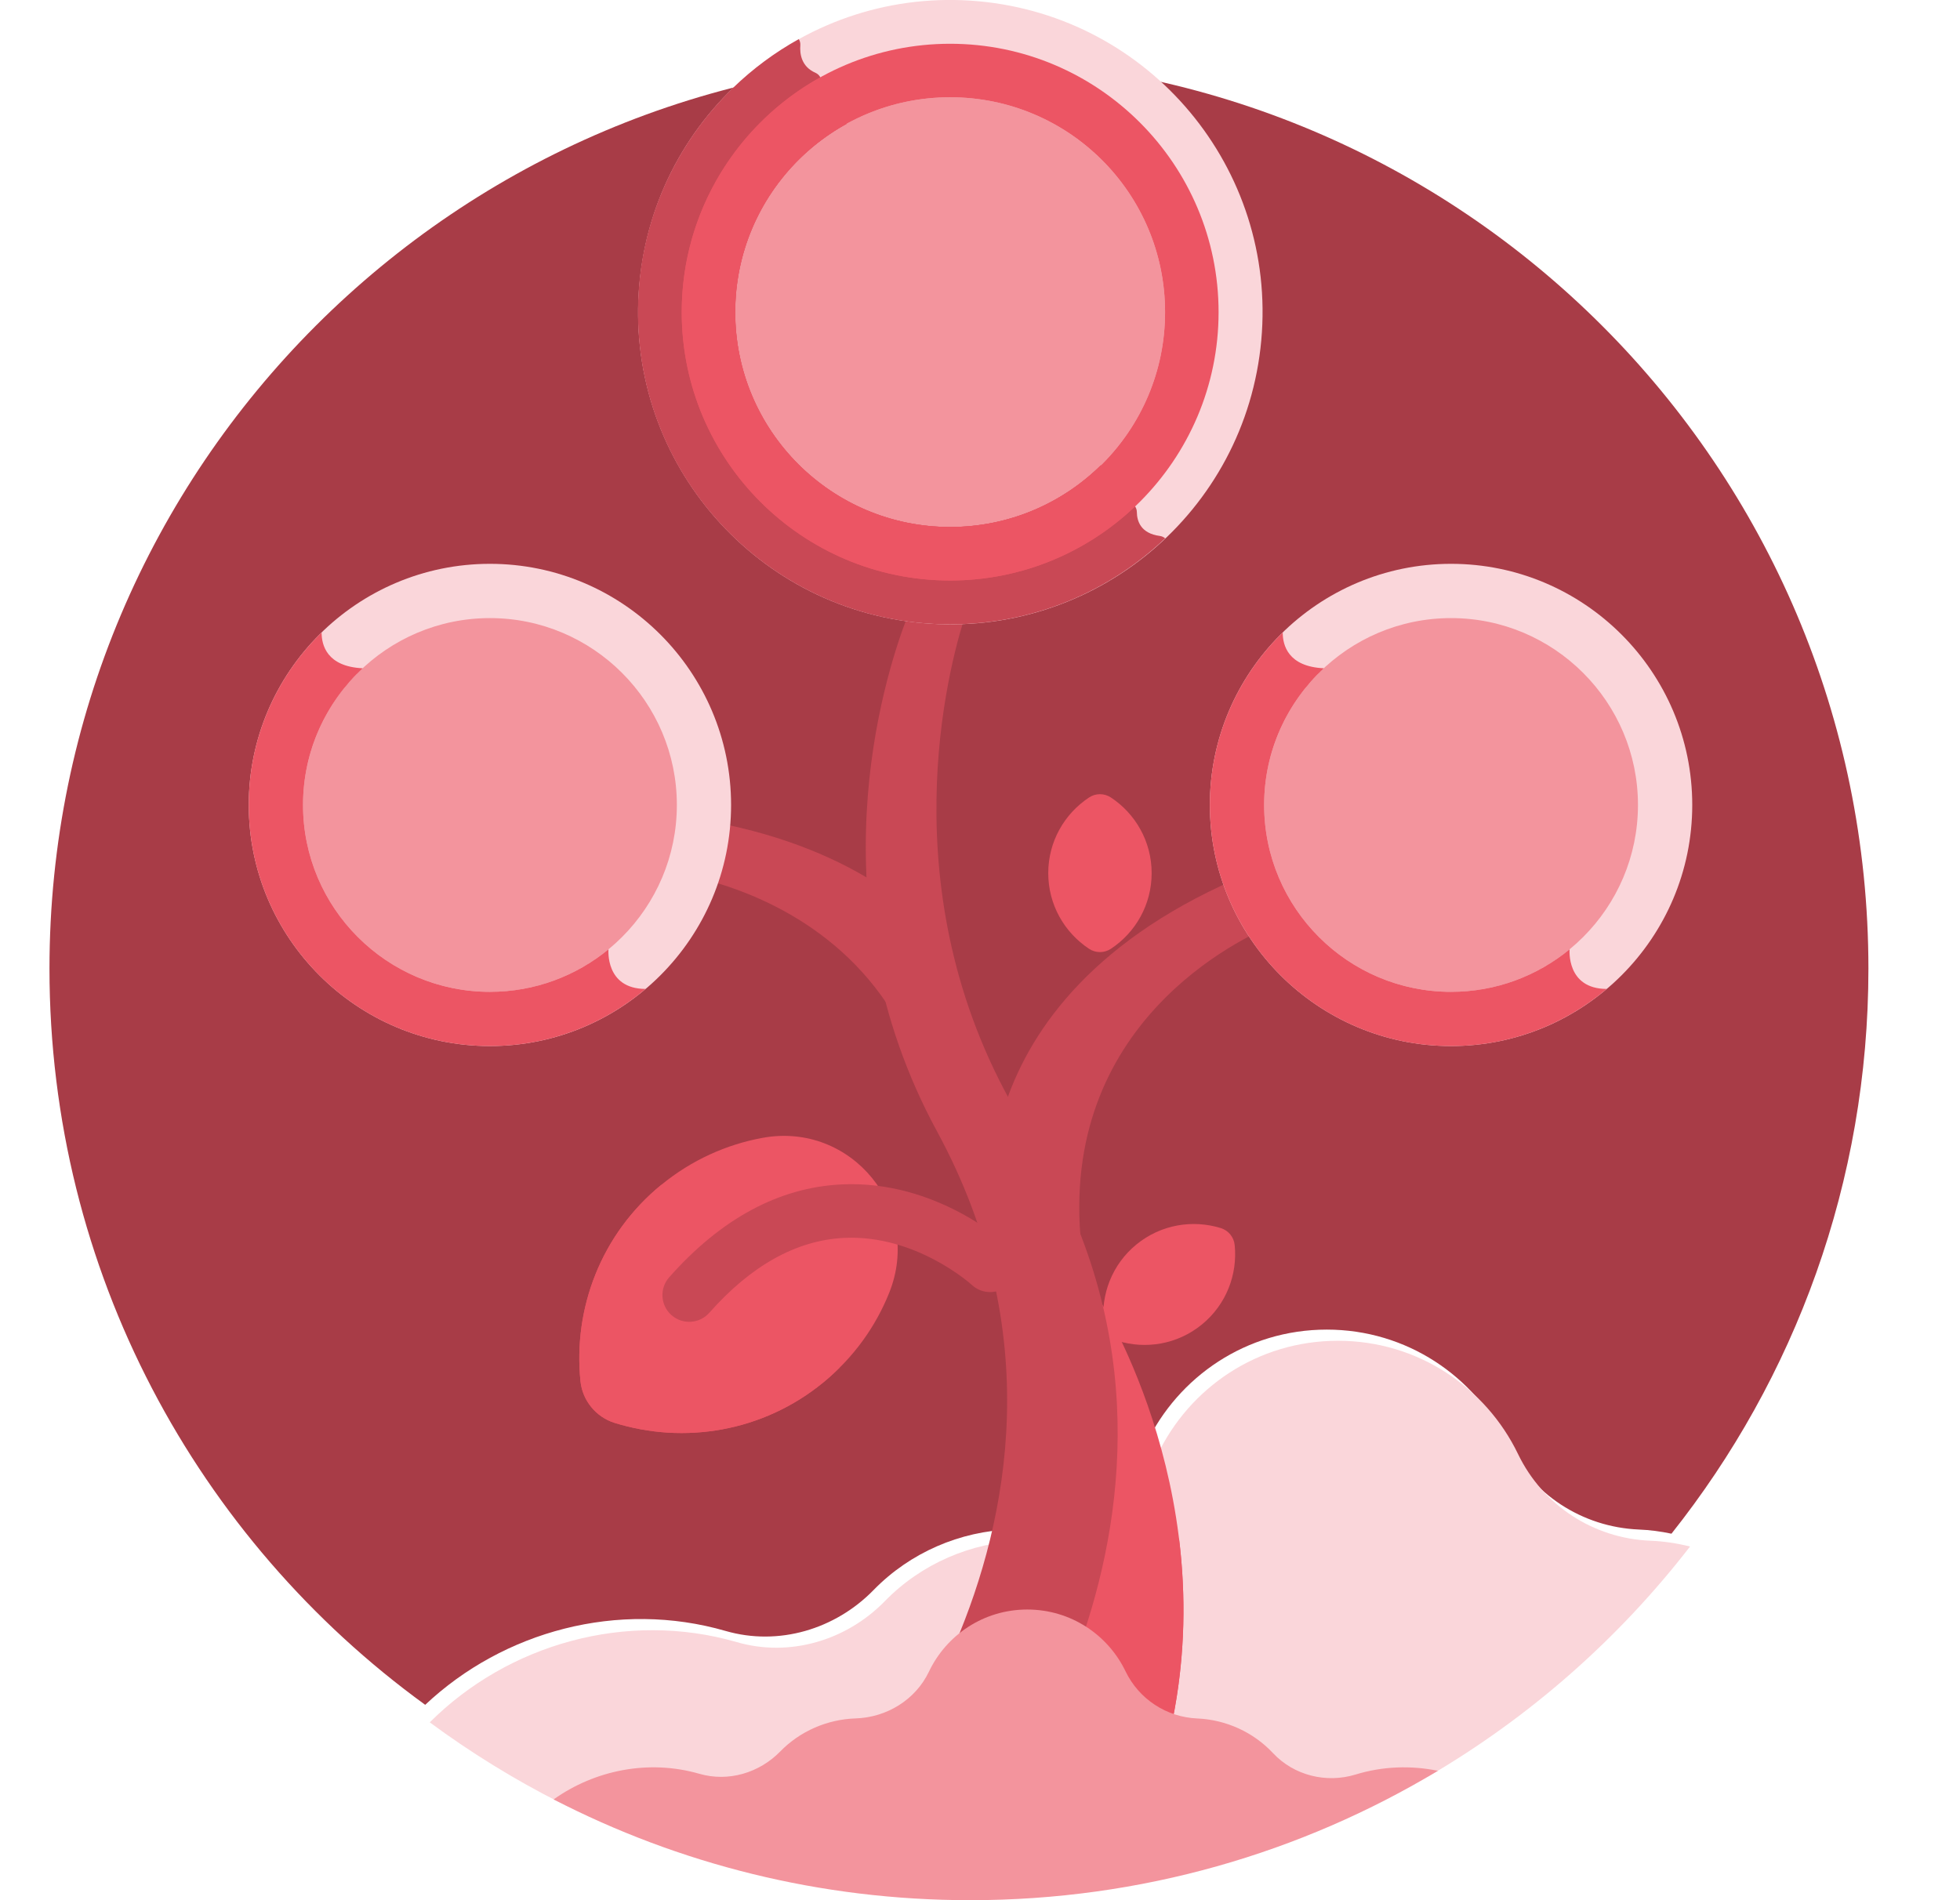
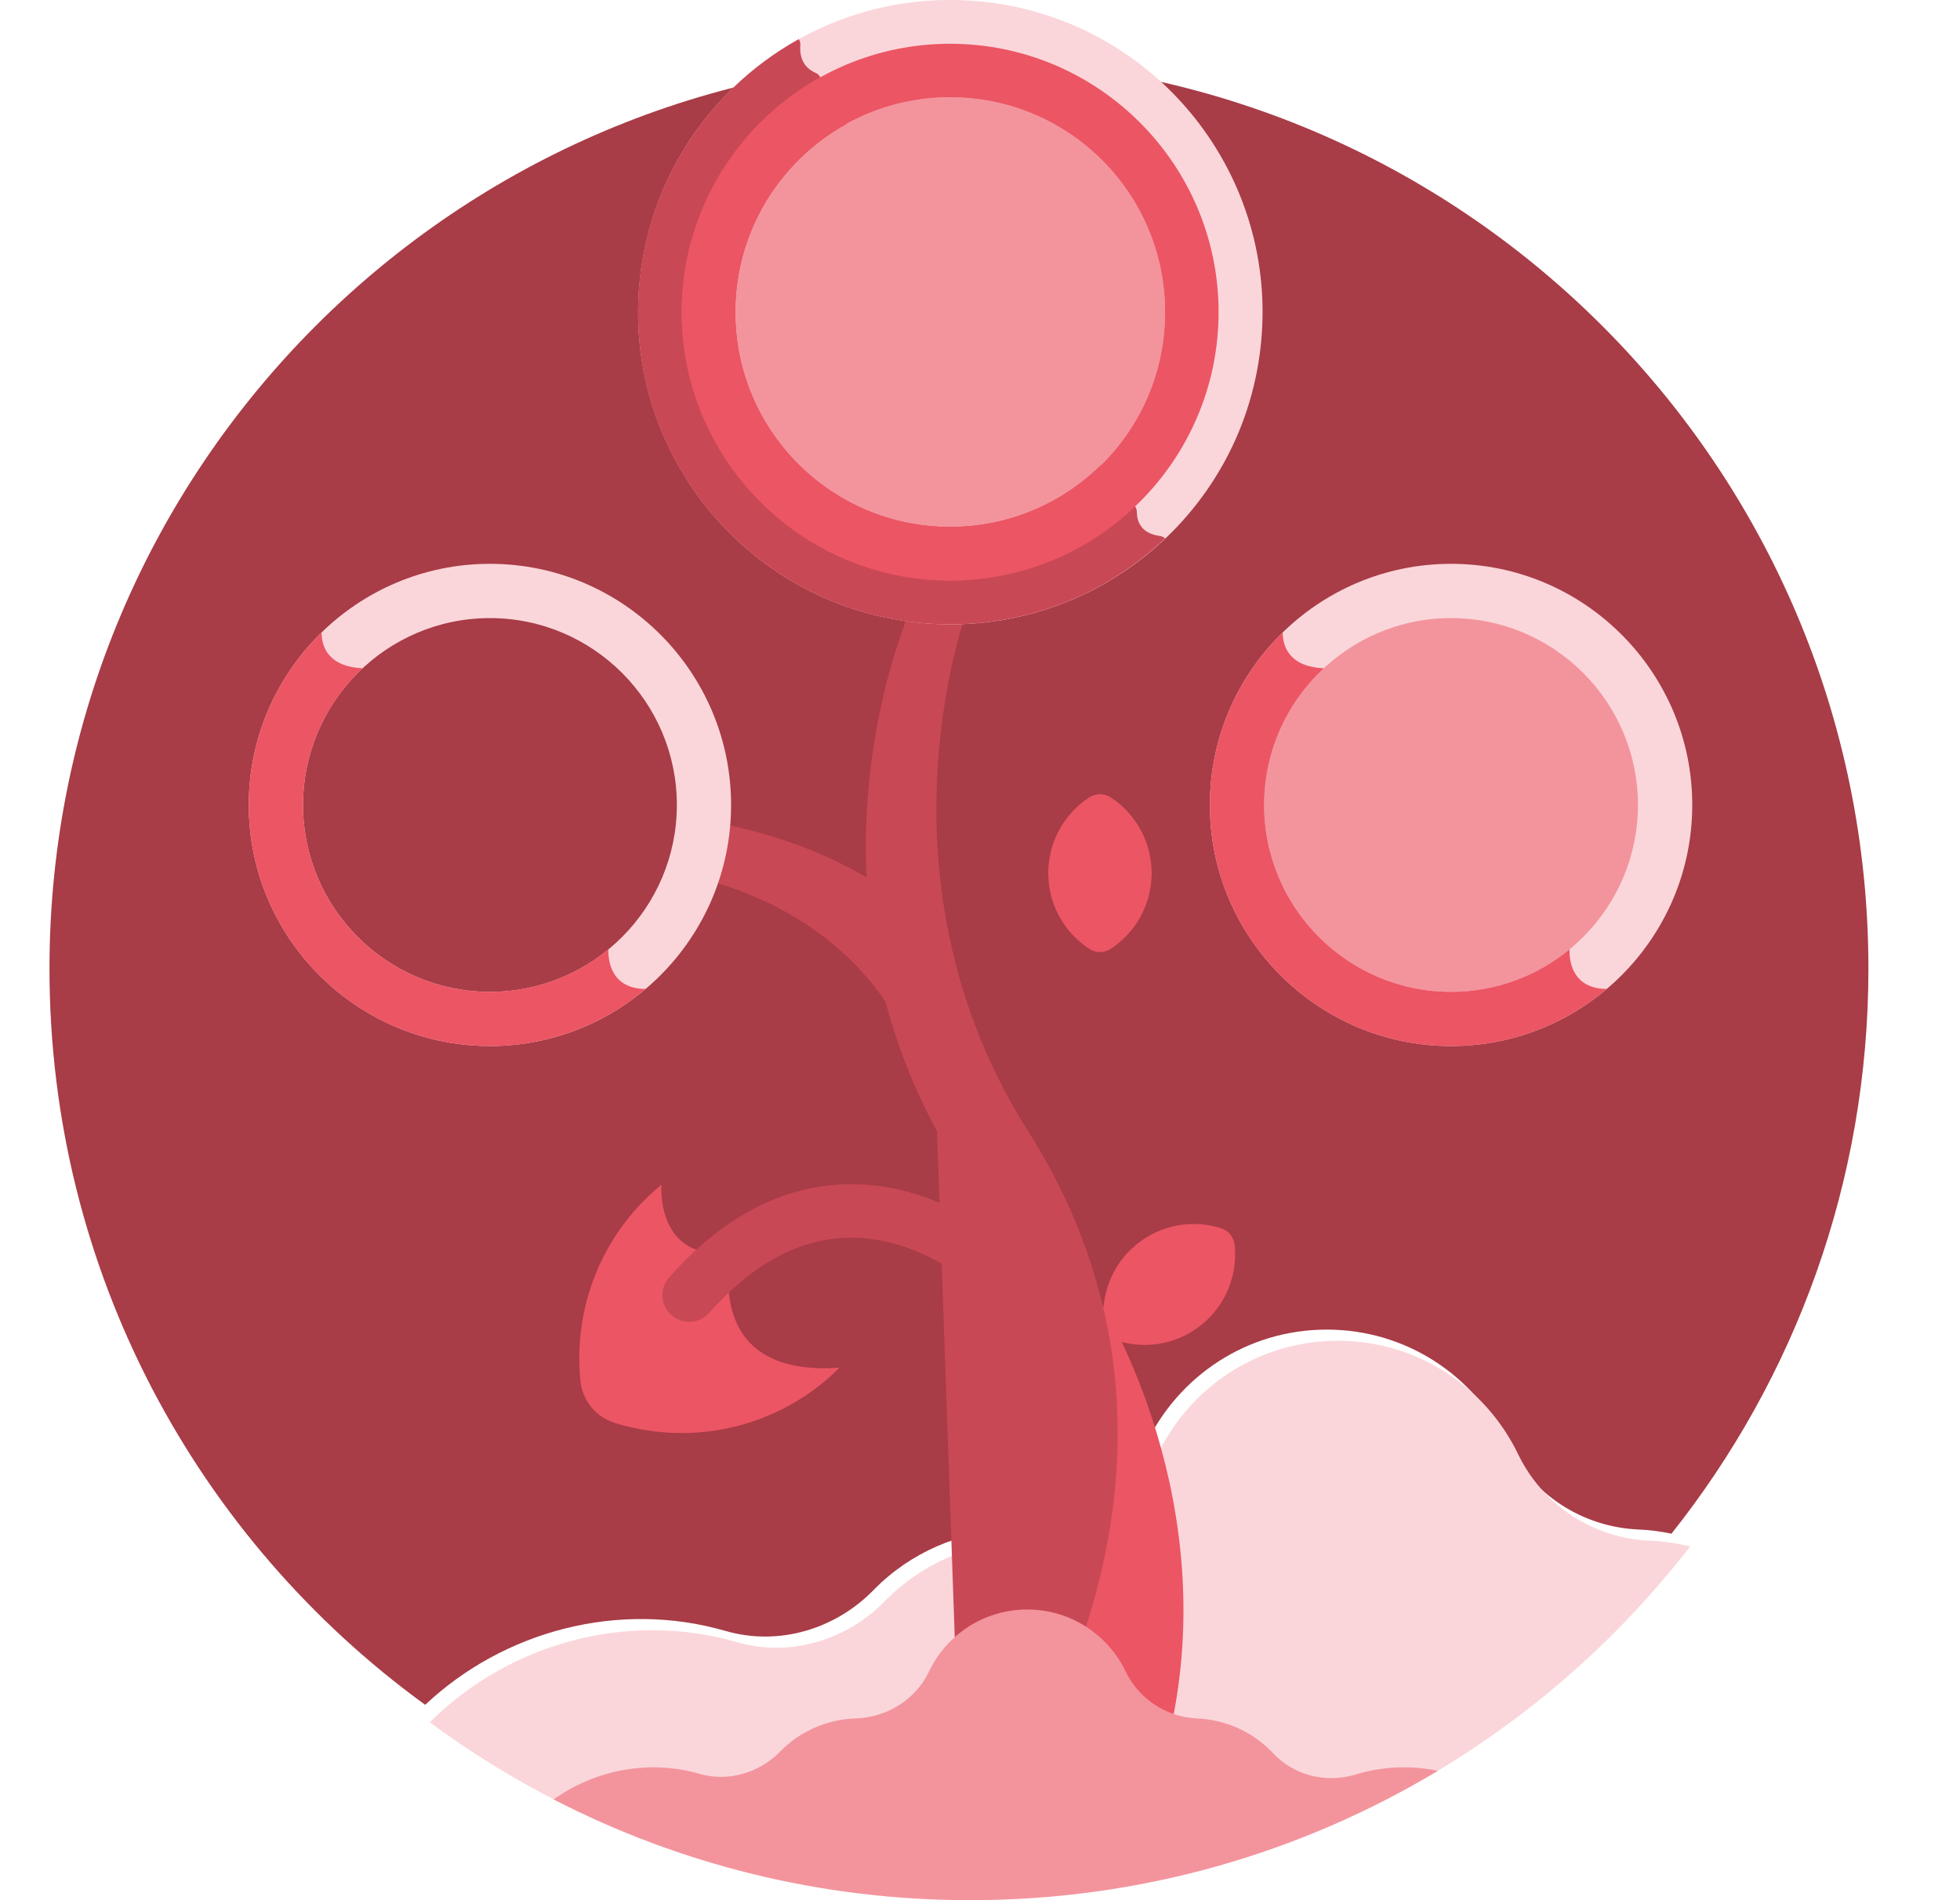
<svg xmlns="http://www.w3.org/2000/svg" width="33" height="32" viewBox="0 0 33 32" fill="none">
  <g clip-path="url(#clip0_9797_913)">
    <path d="M12.217 27.466C13.108 27.724 14.064 27.439 14.711 26.774C15.324 26.146 16.164 25.784 17.032 25.756C17.996 25.726 18.886 25.182 19.3 24.311C19.836 23.187 20.982 22.391 22.339 22.391C23.686 22.391 24.832 23.179 25.371 24.299C25.787 25.161 26.636 25.717 27.593 25.758C27.778 25.765 27.962 25.79 28.142 25.828C30.218 23.215 31.458 19.908 31.458 16.312C31.458 7.855 24.603 1 16.146 1C7.689 1 0.833 7.855 0.833 16.312C0.833 21.411 3.326 25.927 7.159 28.71C8.477 27.468 10.413 26.944 12.217 27.466Z" fill="#A83C47" />
    <path d="M27.78 25.946C26.824 25.905 25.975 25.349 25.559 24.487C25.019 23.367 23.874 22.579 22.527 22.579C21.17 22.579 20.024 23.375 19.488 24.5C19.073 25.37 18.184 25.914 17.22 25.945C16.352 25.972 15.512 26.334 14.899 26.963C14.252 27.627 13.296 27.912 12.405 27.654C10.55 27.117 8.555 27.687 7.236 29.005C7.925 29.514 8.657 29.966 9.427 30.356C10.107 29.916 10.966 29.762 11.777 29.997C12.263 30.138 12.785 29.982 13.138 29.62C13.472 29.277 13.93 29.08 14.403 29.065C14.929 29.048 15.414 28.751 15.64 28.277C15.932 27.663 16.557 27.23 17.297 27.23C18.031 27.23 18.656 27.659 18.95 28.27C19.177 28.74 19.64 29.043 20.162 29.065C20.642 29.086 21.103 29.295 21.434 29.648C21.786 30.025 22.33 30.16 22.823 30.009C23.227 29.885 23.643 29.859 24.045 29.918C25.753 28.92 27.251 27.601 28.455 26.044C28.235 25.989 28.009 25.955 27.78 25.946Z" fill="#FAD6DA" />
    <path d="M18.2 27.463C18.526 27.648 18.788 27.929 18.95 28.265C19.113 28.603 19.398 28.854 19.74 28.977C20.547 25.006 18.462 21.809 18.462 21.809L18.462 21.81C19.02 23.957 18.703 25.944 18.2 27.463Z" fill="#EC5564" />
-     <path d="M19.74 28.977C19.963 27.878 19.965 26.839 19.851 25.91C19.809 25.903 19.766 25.902 19.723 25.91C19.235 25.994 18.985 25.771 18.861 25.57C18.816 25.497 18.749 25.444 18.673 25.414C18.576 26.16 18.403 26.85 18.2 27.463C18.526 27.648 18.788 27.929 18.95 28.265C19.113 28.603 19.398 28.854 19.74 28.977Z" fill="#EC5564" />
-     <path d="M21.047 14.704C18.427 15.778 17.366 17.326 16.946 18.537C17.041 18.709 17.143 18.881 17.252 19.052C17.663 19.702 17.975 20.349 18.206 20.985L18.207 20.986C17.807 17.233 20.899 15.794 21.47 15.562C21.293 15.298 21.151 15.01 21.047 14.704Z" fill="#C94855" />
    <path d="M14.713 14.851C13.987 14.398 13.039 14.015 11.8 13.805C11.777 14.134 11.71 14.451 11.604 14.75C12.43 14.927 14.157 15.494 15.13 17.223C14.879 16.399 14.755 15.599 14.713 14.851Z" fill="#C94855" />
    <path d="M18.704 13.43C18.592 13.356 18.447 13.356 18.336 13.43C17.923 13.703 17.649 14.171 17.649 14.704C17.649 15.237 17.923 15.705 18.336 15.978C18.447 16.052 18.592 16.052 18.704 15.978C19.117 15.705 19.39 15.237 19.39 14.704C19.39 14.171 19.117 13.703 18.704 13.43Z" fill="#EC5564" />
    <path d="M20.788 20.967C20.775 20.834 20.683 20.722 20.556 20.682C20.082 20.535 19.547 20.62 19.134 20.957C18.722 21.294 18.533 21.802 18.582 22.295C18.596 22.428 18.688 22.54 18.815 22.58C19.289 22.727 19.824 22.642 20.236 22.305C20.649 21.967 20.838 21.46 20.788 20.967Z" fill="#EC5564" />
-     <path d="M14.971 21.772C15.539 20.359 14.336 18.887 12.838 19.162C12.233 19.273 11.647 19.534 11.137 19.951C10.117 20.784 9.649 22.039 9.773 23.258C9.806 23.585 10.034 23.864 10.348 23.962C11.518 24.325 12.841 24.116 13.86 23.282C14.37 22.865 14.742 22.343 14.971 21.772Z" fill="#EC5564" />
    <path d="M9.773 23.258C9.806 23.585 10.034 23.864 10.348 23.962C11.518 24.325 12.841 24.116 13.86 23.282C13.957 23.203 14.047 23.119 14.134 23.032C11.791 23.202 12.312 21.101 12.312 21.101C11.029 21.246 11.137 19.951 11.137 19.951C10.117 20.784 9.649 22.039 9.773 23.258Z" fill="#EC5564" />
-     <path d="M16.079 27.688C16.401 27.402 16.825 27.225 17.296 27.225C17.648 27.225 17.974 27.324 18.251 27.494C18.972 25.336 19.322 22.225 17.312 19.052C14.97 15.358 15.898 11.509 16.221 10.459C16.147 10.462 16.072 10.464 15.997 10.464C15.749 10.464 15.505 10.447 15.266 10.414C14.87 11.451 13.696 15.218 15.776 19.052C17.611 22.433 16.979 25.583 16.079 27.688Z" fill="#C94855" />
+     <path d="M16.079 27.688C16.401 27.402 16.825 27.225 17.296 27.225C17.648 27.225 17.974 27.324 18.251 27.494C18.972 25.336 19.322 22.225 17.312 19.052C14.97 15.358 15.898 11.509 16.221 10.459C16.147 10.462 16.072 10.464 15.997 10.464C15.749 10.464 15.505 10.447 15.266 10.414C14.87 11.451 13.696 15.218 15.776 19.052Z" fill="#C94855" />
    <path d="M22.823 29.884C22.329 30.035 21.786 29.9 21.433 29.523C21.103 29.17 20.642 28.961 20.161 28.94C19.64 28.918 19.177 28.615 18.95 28.145C18.656 27.534 18.031 27.105 17.296 27.105C16.557 27.105 15.932 27.538 15.64 28.152C15.413 28.627 14.928 28.923 14.403 28.939C13.93 28.955 13.471 29.152 13.137 29.495C12.784 29.857 12.263 30.012 11.777 29.872C10.924 29.625 10.016 29.808 9.321 30.303C11.422 31.387 13.806 32 16.334 32C19.214 32 21.908 31.204 24.21 29.821C23.758 29.729 23.282 29.743 22.823 29.884Z" fill="#F3949D" />
    <path d="M24.431 17.16C26.421 17.16 28.035 15.546 28.035 13.556C28.035 11.566 26.421 9.952 24.431 9.952C22.441 9.952 20.827 11.566 20.827 13.556C20.827 15.546 22.441 17.16 24.431 17.16Z" fill="#F3949D" />
    <path d="M24.431 17.616C22.192 17.616 20.37 15.795 20.37 13.556C20.37 11.317 22.192 9.495 24.431 9.495C26.67 9.495 28.492 11.317 28.492 13.556C28.492 15.795 26.67 17.616 24.431 17.616ZM24.431 10.409C22.696 10.409 21.284 11.821 21.284 13.556C21.284 15.291 22.696 16.703 24.431 16.703C26.166 16.703 27.578 15.291 27.578 13.556C27.578 11.821 26.166 10.409 24.431 10.409Z" fill="#FAD6DA" />
    <path d="M26.427 15.988C26.427 15.988 26.427 15.987 26.427 15.987C25.883 16.434 25.188 16.703 24.431 16.703C22.696 16.703 21.284 15.291 21.284 13.556C21.284 12.648 21.671 11.829 22.289 11.254C21.683 11.226 21.596 10.86 21.597 10.651C20.841 11.389 20.37 12.418 20.37 13.556C20.37 15.795 22.192 17.616 24.431 17.616C25.429 17.616 26.344 17.254 27.052 16.654C26.367 16.653 26.427 15.988 26.427 15.988Z" fill="#EC5564" />
-     <path d="M8.249 17.16C10.239 17.16 11.852 15.546 11.852 13.556C11.852 11.566 10.239 9.952 8.249 9.952C6.258 9.952 4.645 11.566 4.645 13.556C4.645 15.546 6.258 17.16 8.249 17.16Z" fill="#F3949D" />
    <path d="M8.249 17.616C6.01 17.616 4.188 15.795 4.188 13.556C4.188 11.317 6.01 9.495 8.249 9.495C10.488 9.495 12.309 11.317 12.309 13.556C12.309 15.795 10.488 17.616 8.249 17.616ZM8.249 10.409C6.513 10.409 5.102 11.821 5.102 13.556C5.102 15.291 6.513 16.703 8.249 16.703C9.984 16.703 11.396 15.291 11.396 13.556C11.396 11.821 9.984 10.409 8.249 10.409Z" fill="#FAD6DA" />
    <path d="M10.245 15.988C10.245 15.988 10.245 15.987 10.245 15.987C9.701 16.434 9.006 16.703 8.249 16.703C6.513 16.703 5.102 15.291 5.102 13.556C5.102 12.648 5.489 11.829 6.107 11.254C5.501 11.226 5.414 10.86 5.415 10.651C4.659 11.389 4.188 12.418 4.188 13.556C4.188 15.795 6.01 17.616 8.249 17.616C9.247 17.616 10.162 17.254 10.87 16.654C10.185 16.653 10.245 15.988 10.245 15.988Z" fill="#EC5564" />
    <path d="M21.236 5.73C21.497 2.839 19.365 0.283 16.473 0.021C13.582 -0.24 11.026 1.892 10.765 4.784C10.503 7.676 12.636 10.232 15.527 10.493C18.419 10.754 20.975 8.622 21.236 5.73Z" fill="#FAD6DA" />
    <path d="M10.741 5.257C10.741 8.16 13.094 10.514 15.998 10.514C17.401 10.514 18.675 9.962 19.618 9.066C19.593 9.045 19.564 9.031 19.53 9.026C19.202 8.984 19.142 8.769 19.141 8.623C19.14 8.545 19.088 8.478 19.012 8.459C18.651 8.369 18.587 8.108 18.584 7.946C18.582 7.868 18.524 7.803 18.447 7.788C17.161 7.541 17.242 6.538 17.275 6.325C17.279 6.295 17.276 6.265 17.264 6.237C17.201 6.084 16.935 5.607 15.998 5.257C15.081 4.914 15.059 3.945 15.083 3.591C15.088 3.514 15.04 3.446 14.967 3.421C14.237 3.17 14.243 2.497 14.284 2.198C14.296 2.118 14.247 2.043 14.171 2.016C13.808 1.889 13.799 1.58 13.827 1.401C13.839 1.326 13.798 1.256 13.73 1.226C13.491 1.122 13.464 0.904 13.475 0.763C13.478 0.725 13.468 0.689 13.449 0.659C11.834 1.556 10.741 3.278 10.741 5.257Z" fill="#C94855" />
    <path d="M15.997 8.875C17.995 8.875 19.616 7.255 19.616 5.257C19.616 3.258 17.995 1.638 15.997 1.638C13.998 1.638 12.378 3.258 12.378 5.257C12.378 7.255 13.998 8.875 15.997 8.875Z" fill="#F3949D" />
    <path d="M15.997 1.638C17.996 1.638 19.616 3.258 19.616 5.257C19.616 7.255 17.996 8.875 15.997 8.875C13.999 8.875 12.379 7.255 12.379 5.257C12.379 3.258 13.999 1.638 15.997 1.638ZM15.997 0.737C13.505 0.737 11.478 2.765 11.478 5.257C11.478 7.749 13.505 9.776 15.997 9.776C18.489 9.776 20.517 7.749 20.517 5.257C20.517 2.765 18.489 0.737 15.997 0.737Z" fill="#EC5564" />
    <path d="M15.997 9.776C17.203 9.776 18.299 9.3 19.111 8.528C19.088 8.495 19.053 8.469 19.012 8.459C18.651 8.369 18.587 8.108 18.583 7.946C18.582 7.903 18.564 7.864 18.535 7.835C17.882 8.478 16.986 8.875 15.997 8.875C13.999 8.875 12.379 7.255 12.379 5.257C12.379 3.889 13.138 2.699 14.258 2.083C14.237 2.053 14.207 2.029 14.17 2.016C13.808 1.889 13.799 1.58 13.827 1.401C13.832 1.366 13.826 1.332 13.811 1.303C12.421 2.075 11.478 3.557 11.478 5.257C11.478 7.749 13.505 9.776 15.997 9.776Z" fill="#EC5564" />
    <path d="M11.305 22.147C11.119 21.982 11.101 21.697 11.267 21.51C12.14 20.523 13.117 19.996 14.171 19.946C15.768 19.869 16.928 20.933 16.977 20.979C17.159 21.149 17.169 21.434 16.999 21.616C16.83 21.798 16.545 21.808 16.363 21.639C16.347 21.624 15.415 20.785 14.205 20.847C13.407 20.888 12.646 21.312 11.942 22.108C11.777 22.294 11.492 22.312 11.305 22.147Z" fill="#C94855" />
  </g>
  <defs>
    <clipPath id="clip0_9797_913">
      <rect width="32" height="32" fill="white" transform="translate(0.333)" />
    </clipPath>
  </defs>
</svg>